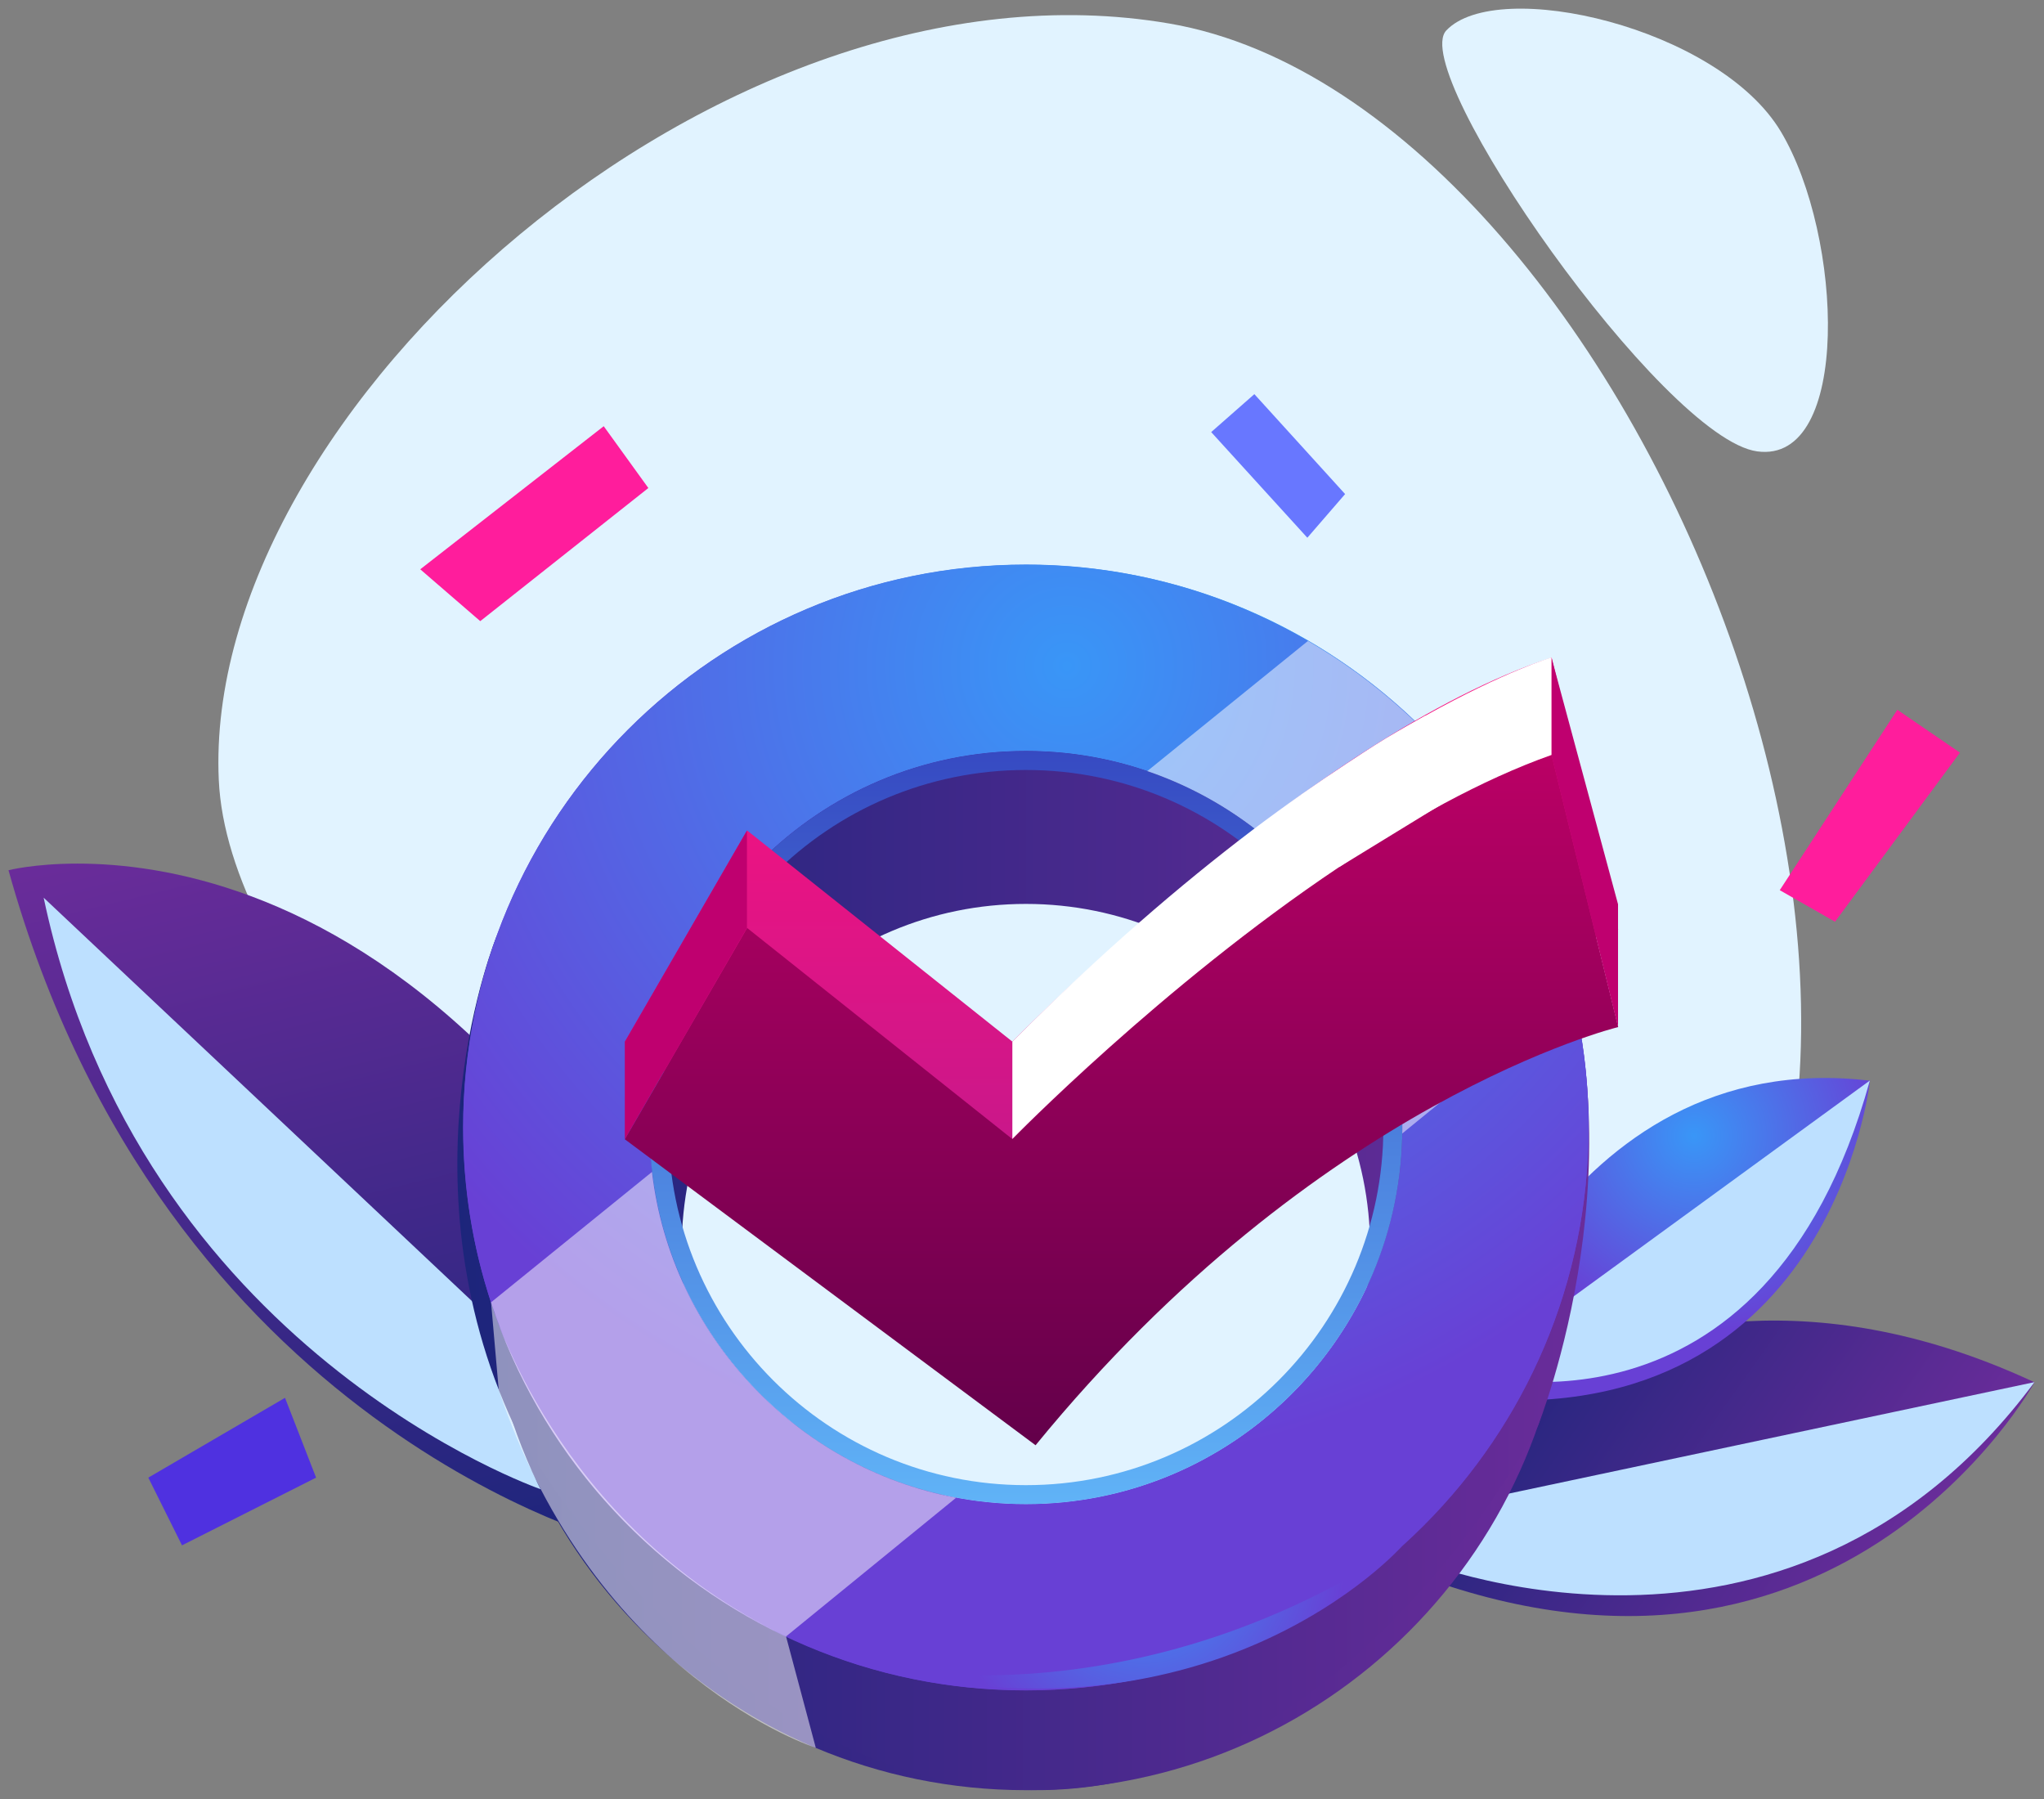
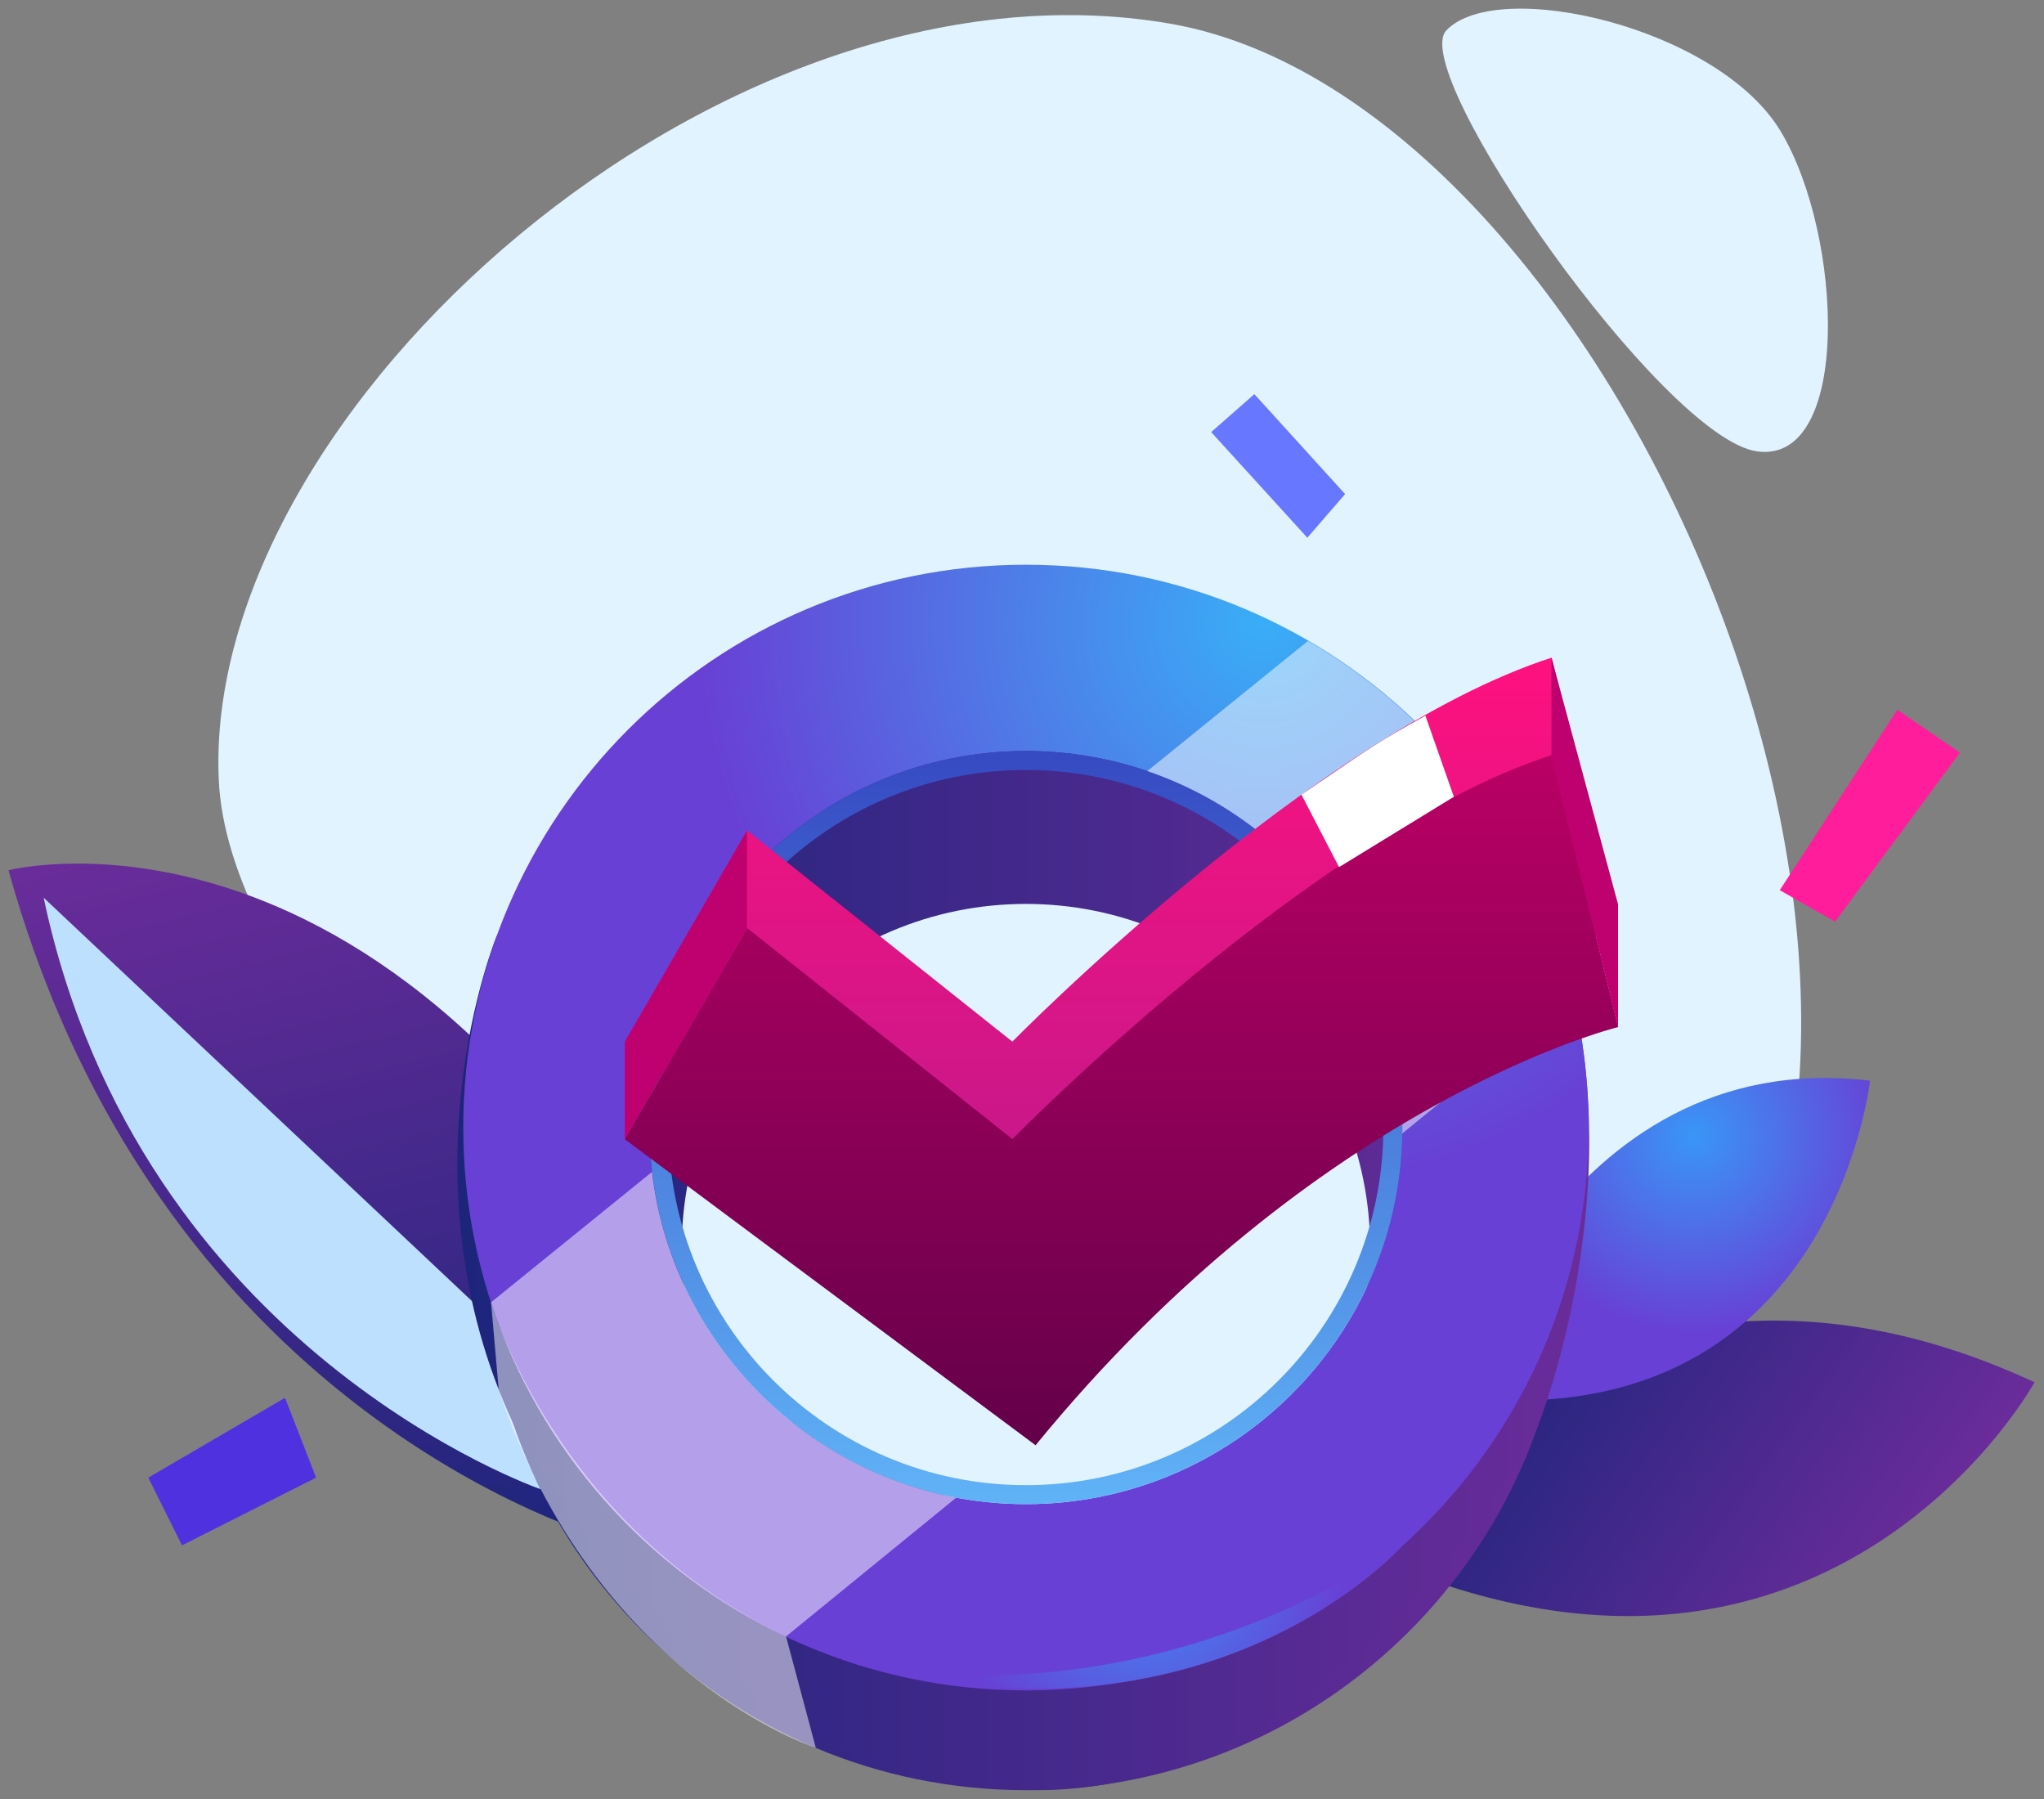
<svg xmlns="http://www.w3.org/2000/svg" width="125" height="110" viewBox="0 0 125 110" fill="none">
  <rect x="0" y="0" width="125" height="110" fill="#808080" stroke="none" />
  <path d="M13.38 47.7C12.34 25.1 44.14 -3.26 71.52 1.44C100.45 6.41 125.81 69.22 98.4 90.37C70.99 111.52 14.43 70.62 13.38 47.7Z" fill="#E1F3FF" />
  <path d="M82.16 93.48C82.16 93.48 98.32 72.36 124.42 84.52C124.42 84.52 112.1 106.97 84.87 95.6L82.16 93.48Z" fill="url(#paint0_linear)" />
-   <path d="M124.42 84.51L82.16 93.47L86.2 95.22C86.2 95.22 109.21 104.98 124.42 84.51Z" fill="#BDE0FF" />
  <path d="M37.93 94.37C37.93 94.37 10.04 87.42 0.52 53.21C0.52 53.21 25.62 46.75 44.24 85.42L37.93 94.37Z" fill="url(#paint1_linear)" />
  <path d="M2.67 54.89L40.08 90.12L33.04 91.05C33.05 91.05 8.53 82.59 2.67 54.89Z" fill="#BDE0FF" />
  <path d="M88.92 85.41C88.92 85.41 95.27 63.81 114.36 66.08C114.35 66.07 112.04 88.09 88.92 85.41Z" fill="url(#paint2_radial)" />
-   <path d="M114.35 66.07L89.77 83.98C89.78 83.98 107.92 89.31 114.35 66.07Z" fill="#BDE0FF" />
  <path d="M88.45 1.86C86.04 4.4 101.7 26.81 107.46 27.6C113.22 28.39 112.73 14.44 108.91 8.05C105.09 1.66 91.57 -1.43 88.45 1.86Z" fill="#E1F3FF" />
  <path d="M62.74 43.2C44.44 43.2 29.61 58.03 29.61 76.33C29.61 94.63 44.44 109.46 62.74 109.46C81.04 109.46 95.87 94.63 95.87 76.33C95.86 58.03 81.03 43.2 62.74 43.2ZM62.74 97.37C51.12 97.37 41.69 87.95 41.69 76.32C41.69 64.7 51.11 55.27 62.74 55.27C74.36 55.27 83.79 64.69 83.79 76.32C83.78 87.95 74.36 97.37 62.74 97.37Z" fill="url(#paint3_linear)" />
  <path d="M30.38 57.22C30.38 57.22 24.3 71.92 31.45 87.19C31.45 87.19 43.18 108.92 62.75 109.45C82.32 109.98 94.05 87.19 94.05 87.19C94.05 87.19 100.91 70.17 94.34 55.28L84.62 55.45C84.62 55.45 90 99.58 62.76 97.37C35.51 95.16 37.97 64.47 37.97 64.47L30.38 57.22Z" fill="url(#paint4_linear)" />
  <path d="M62.74 34.53C43.74 34.53 28.33 49.94 28.33 68.94C28.33 87.95 43.74 103.36 62.74 103.36C81.75 103.36 97.15 87.95 97.15 68.94C97.15 49.94 81.75 34.53 62.74 34.53ZM62.74 91.97C50.05 91.97 39.72 81.64 39.72 68.94C39.72 56.25 50.05 45.92 62.74 45.92C75.44 45.92 85.76 56.25 85.76 68.94C85.76 81.64 75.44 91.97 62.74 91.97Z" fill="url(#paint5_radial)" />
-   <path d="M96.17 60.8C93.94 51.6 87.98 43.82 79.99 39.18C74.91 36.22 69.01 34.52 62.73 34.52C43.75 34.52 28.32 49.96 28.32 68.93C28.32 72.66 28.91 76.26 30.03 79.62C32.98 88.65 39.57 96.05 48.07 100.05C52.52 102.18 57.49 103.35 62.74 103.35C81.72 103.35 97.15 87.91 97.15 68.93C97.15 66.14 96.81 63.41 96.17 60.8ZM62.74 91.97C61.29 91.97 59.86 91.83 58.48 91.57C48.69 89.72 41.06 81.66 39.89 71.65C39.79 70.76 39.73 69.85 39.73 68.93C39.73 56.24 50.06 45.91 62.75 45.91C65.34 45.91 67.84 46.34 70.18 47.14C79.24 50.23 85.78 58.83 85.78 68.93C85.78 69.06 85.78 69.17 85.77 69.3C85.56 81.84 75.31 91.97 62.74 91.97Z" fill="url(#paint6_radial)" />
  <path d="M62.74 45.92C50.05 45.92 39.72 56.25 39.72 68.94C39.72 81.64 50.05 91.97 62.74 91.97C75.44 91.97 85.76 81.64 85.76 68.94C85.76 56.25 75.44 45.92 62.74 45.92ZM62.74 90.81C50.67 90.81 40.88 81.01 40.88 68.94C40.88 56.87 50.67 47.08 62.74 47.08C74.81 47.08 84.6 56.87 84.6 68.94C84.6 81.01 74.81 90.81 62.74 90.81Z" fill="url(#paint7_linear)" />
  <path opacity="0.5" d="M58.47 91.58L48.07 100.06C39.58 96.06 32.99 88.66 30.03 79.63L39.87 71.66C41.05 81.66 48.69 89.73 58.47 91.58Z" fill="white" />
  <path opacity="0.5" d="M85.75 69.31C85.76 69.18 85.76 69.07 85.76 68.94C85.76 58.84 79.23 50.24 70.16 47.15L79.99 39.19C87.97 43.83 93.94 51.6 96.17 60.81L85.75 69.31Z" fill="white" />
  <path d="M51.51 101.47C51.51 101.47 67.72 106.27 85.76 94.52C85.76 94.52 73.87 107.98 51.51 101.47Z" fill="url(#paint8_radial)" />
  <path opacity="0.5" d="M48.07 100.06L49.89 106.87C49.89 106.87 36.4 102.57 30.5 84.99L30.03 79.63C30.04 79.63 33.89 93.25 48.07 100.06Z" fill="white" />
  <path d="M108.84 54.43L116.03 43.4L119.86 46.02L112.22 56.36L108.84 54.43Z" fill="#FF1D9C" />
-   <path d="M25.7 34.81L36.92 26.06L39.65 29.84L29.37 37.98L25.7 34.81Z" fill="#FF1D9C" />
  <path d="M19.33 90.35L11.13 94.49L9.07 90.35L17.43 85.47L19.33 90.35Z" fill="#4F31E0" />
  <path d="M74.07 26.42L79.95 32.88L82.26 30.21L76.71 24.1L74.07 26.42Z" fill="#6877FF" />
  <path d="M38.21 63.7L45.69 50.78L61.91 63.69C61.91 63.69 80.3 44.94 94.89 40.21L98.96 56.84C98.96 56.84 80.57 61.31 63.33 82.41L38.21 63.7Z" fill="url(#paint9_linear)" />
  <path d="M38.21 69.66L45.69 56.74L61.91 69.65C61.91 69.65 80.3 50.9 94.89 46.17L98.96 62.8C98.96 62.8 80.57 67.27 63.33 88.37L38.21 69.66Z" fill="url(#paint10_linear)" />
  <path d="M94.88 40.21V46.17L98.95 62.8V55.29L94.88 40.21Z" fill="#BF006F" />
  <path d="M45.68 50.78V56.74L38.21 69.66V63.7L45.68 50.78Z" fill="#BF006F" />
-   <path d="M94.88 40.2V46.16C90.58 47.69 86.1 50.2 81.89 53.02C71.03 60.29 61.91 69.64 61.91 69.64V63.69C67.3 58.28 72.24 54.06 76.56 50.78C80.72 47.64 84.3 45.37 87.17 43.76C92.07 41.03 94.88 40.2 94.88 40.2Z" fill="white" />
  <path d="M88.91 48.72L81.89 53.02L79.59 48.59C84.3 45.37 84.3 45.37 87.17 43.76L88.91 48.72Z" fill="white" />
  <defs>
    <linearGradient id="paint0_linear" x1="91.301" y1="80.59" x2="115.263" y2="97.581" gradientUnits="userSpaceOnUse">
      <stop stop-color="#1C257B" />
      <stop offset="1" stop-color="#6A2C9A" />
    </linearGradient>
    <linearGradient id="paint1_linear" x1="29.081" y1="96.548" x2="17.415" y2="49.066" gradientUnits="userSpaceOnUse">
      <stop stop-color="#1C257B" />
      <stop offset="1" stop-color="#6A2C9A" />
    </linearGradient>
    <radialGradient id="paint2_radial" cx="0" cy="0" r="1" gradientUnits="userSpaceOnUse" gradientTransform="translate(103.585 69.444) rotate(156.935) scale(12.071)">
      <stop stop-color="#3996F7" />
      <stop offset="1" stop-color="#6840D5" />
    </radialGradient>
    <linearGradient id="paint3_linear" x1="29.612" y1="76.328" x2="95.865" y2="76.328" gradientUnits="userSpaceOnUse">
      <stop stop-color="#1C257B" />
      <stop offset="1" stop-color="#6A2C9A" />
    </linearGradient>
    <linearGradient id="paint4_linear" x1="27.965" y1="82.373" x2="97.175" y2="82.373" gradientUnits="userSpaceOnUse">
      <stop stop-color="#1C257B" />
      <stop offset="1" stop-color="#6A2C9A" />
    </linearGradient>
    <radialGradient id="paint5_radial" cx="0" cy="0" r="1" gradientUnits="userSpaceOnUse" gradientTransform="translate(77.263 38.149) scale(34.413)">
      <stop stop-color="#39AEF7" />
      <stop offset="1" stop-color="#6840D5" />
    </radialGradient>
    <radialGradient id="paint6_radial" cx="0" cy="0" r="1" gradientUnits="userSpaceOnUse" gradientTransform="translate(65.263 40.59) scale(49.109)">
      <stop stop-color="#3996F7" />
      <stop offset="1" stop-color="#6840D5" />
    </radialGradient>
    <linearGradient id="paint7_linear" x1="62.737" y1="91.972" x2="62.737" y2="45.918" gradientUnits="userSpaceOnUse">
      <stop stop-color="#60B3F7" />
      <stop offset="1" stop-color="#364AC2" />
    </linearGradient>
    <radialGradient id="paint8_radial" cx="0" cy="0" r="1" gradientUnits="userSpaceOnUse" gradientTransform="translate(69.889 95.29) scale(12.383)">
      <stop stop-color="#3996F7" />
      <stop offset="1" stop-color="#6840D5" />
    </radialGradient>
    <linearGradient id="paint9_linear" x1="68.579" y1="82.413" x2="68.579" y2="40.205" gradientUnits="userSpaceOnUse">
      <stop stop-color="#B31A8F" />
      <stop offset="1" stop-color="#FE117E" />
    </linearGradient>
    <linearGradient id="paint10_linear" x1="68.579" y1="88.373" x2="68.579" y2="46.165" gradientUnits="userSpaceOnUse">
      <stop stop-color="#63004A" />
      <stop offset="1" stop-color="#BA0065" />
    </linearGradient>
  </defs>
</svg>